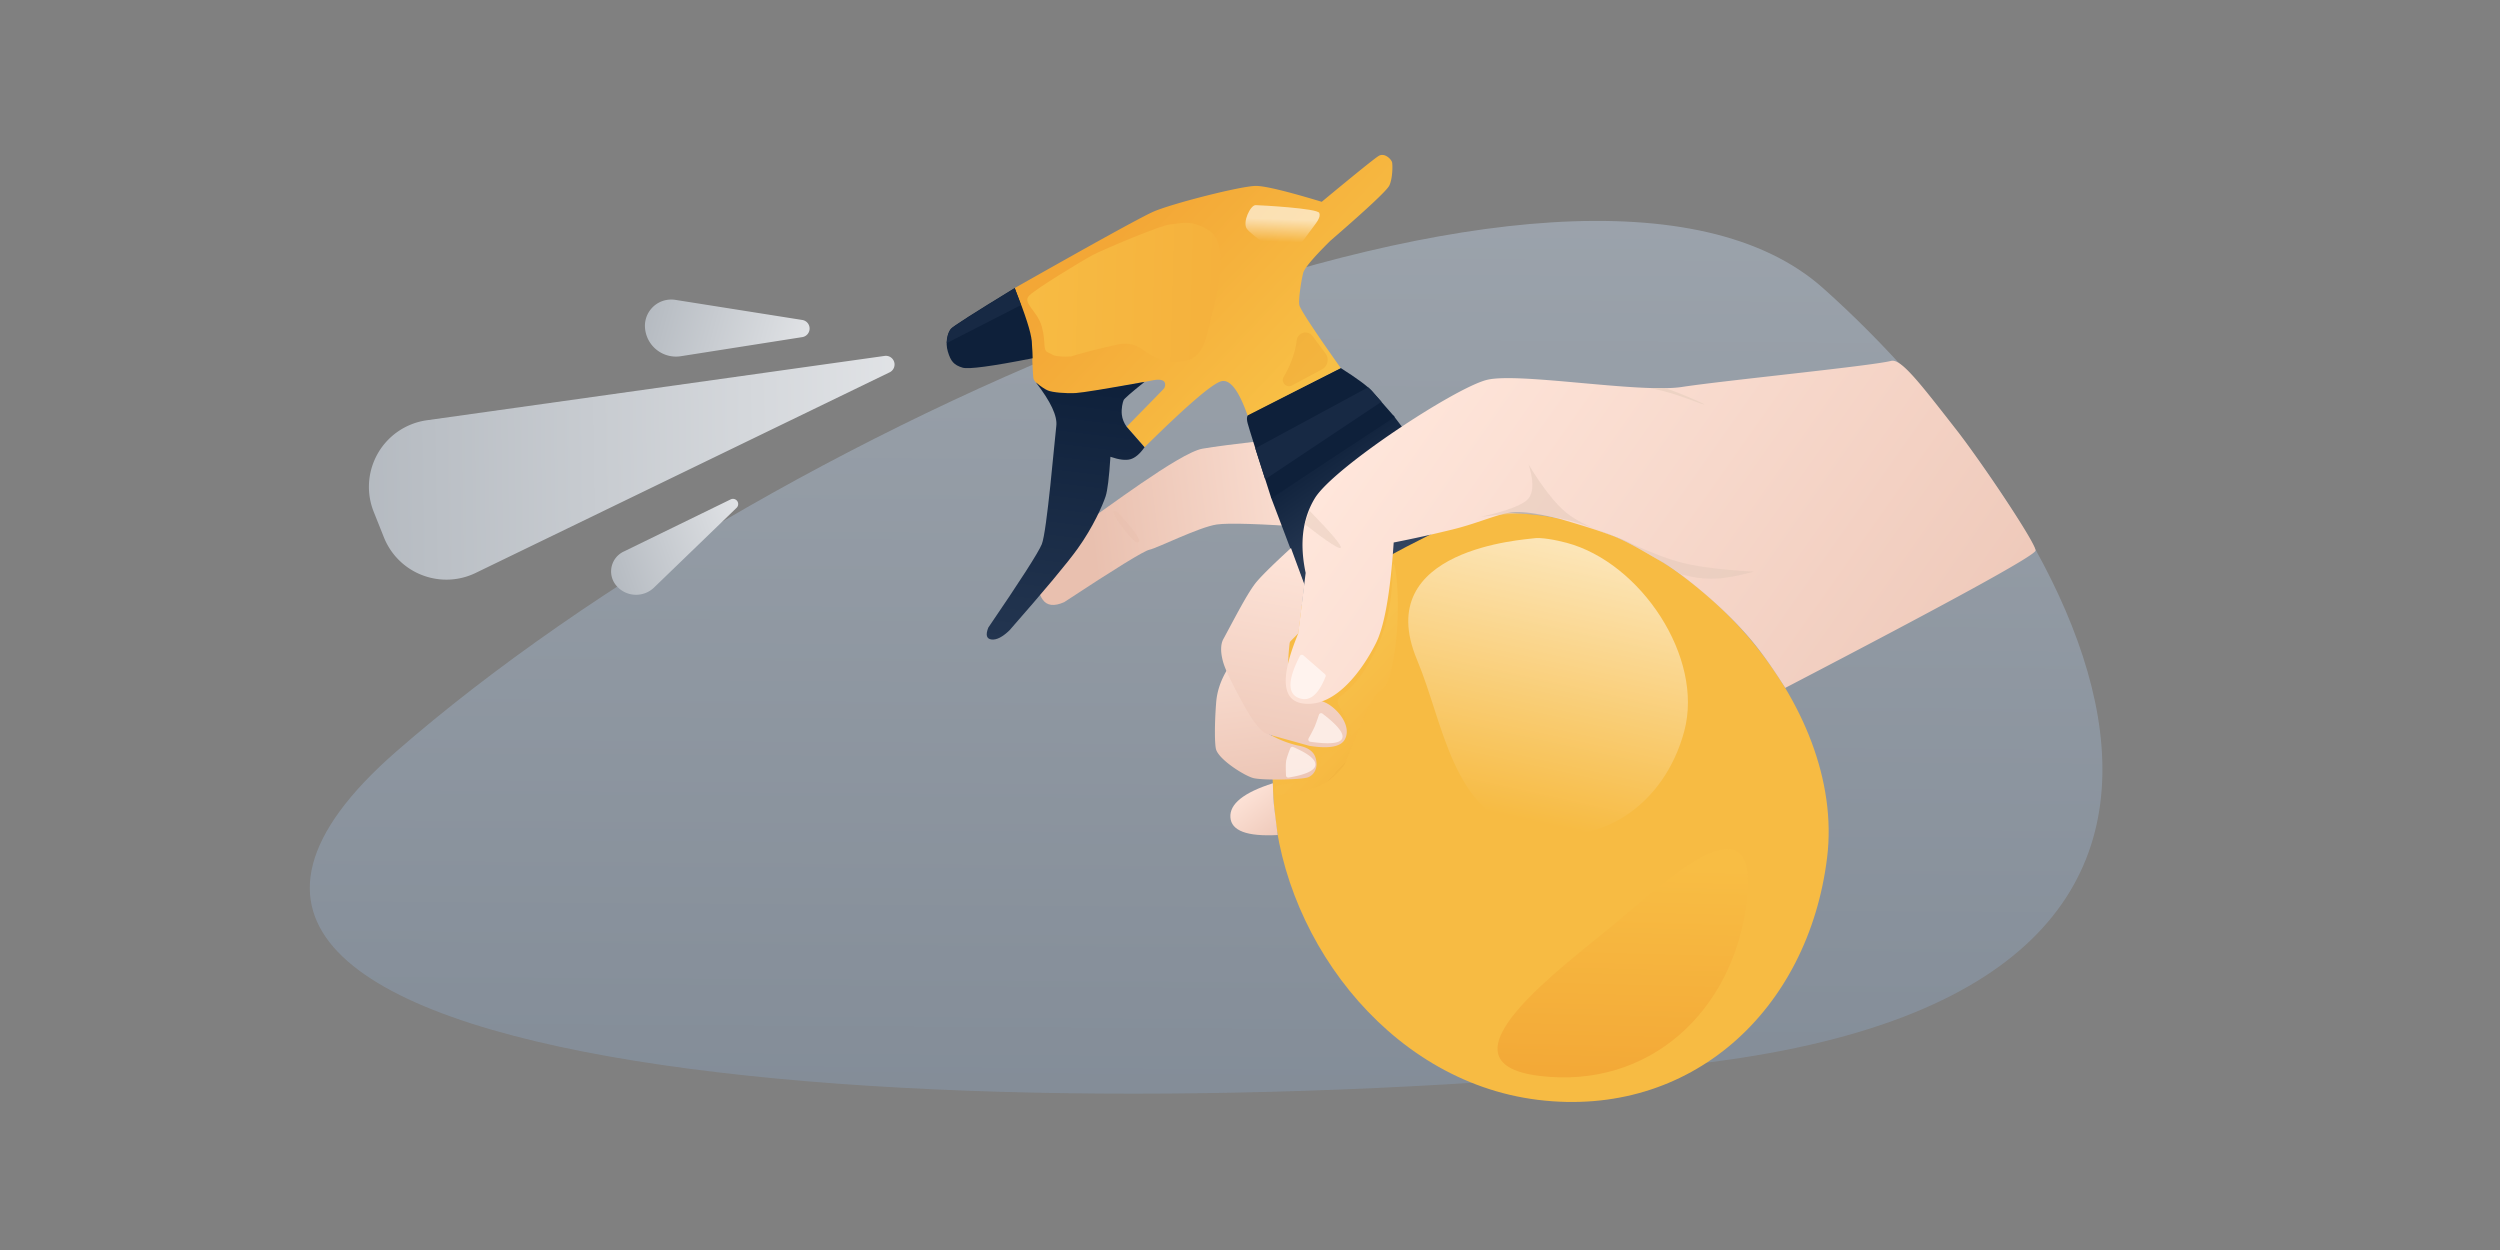
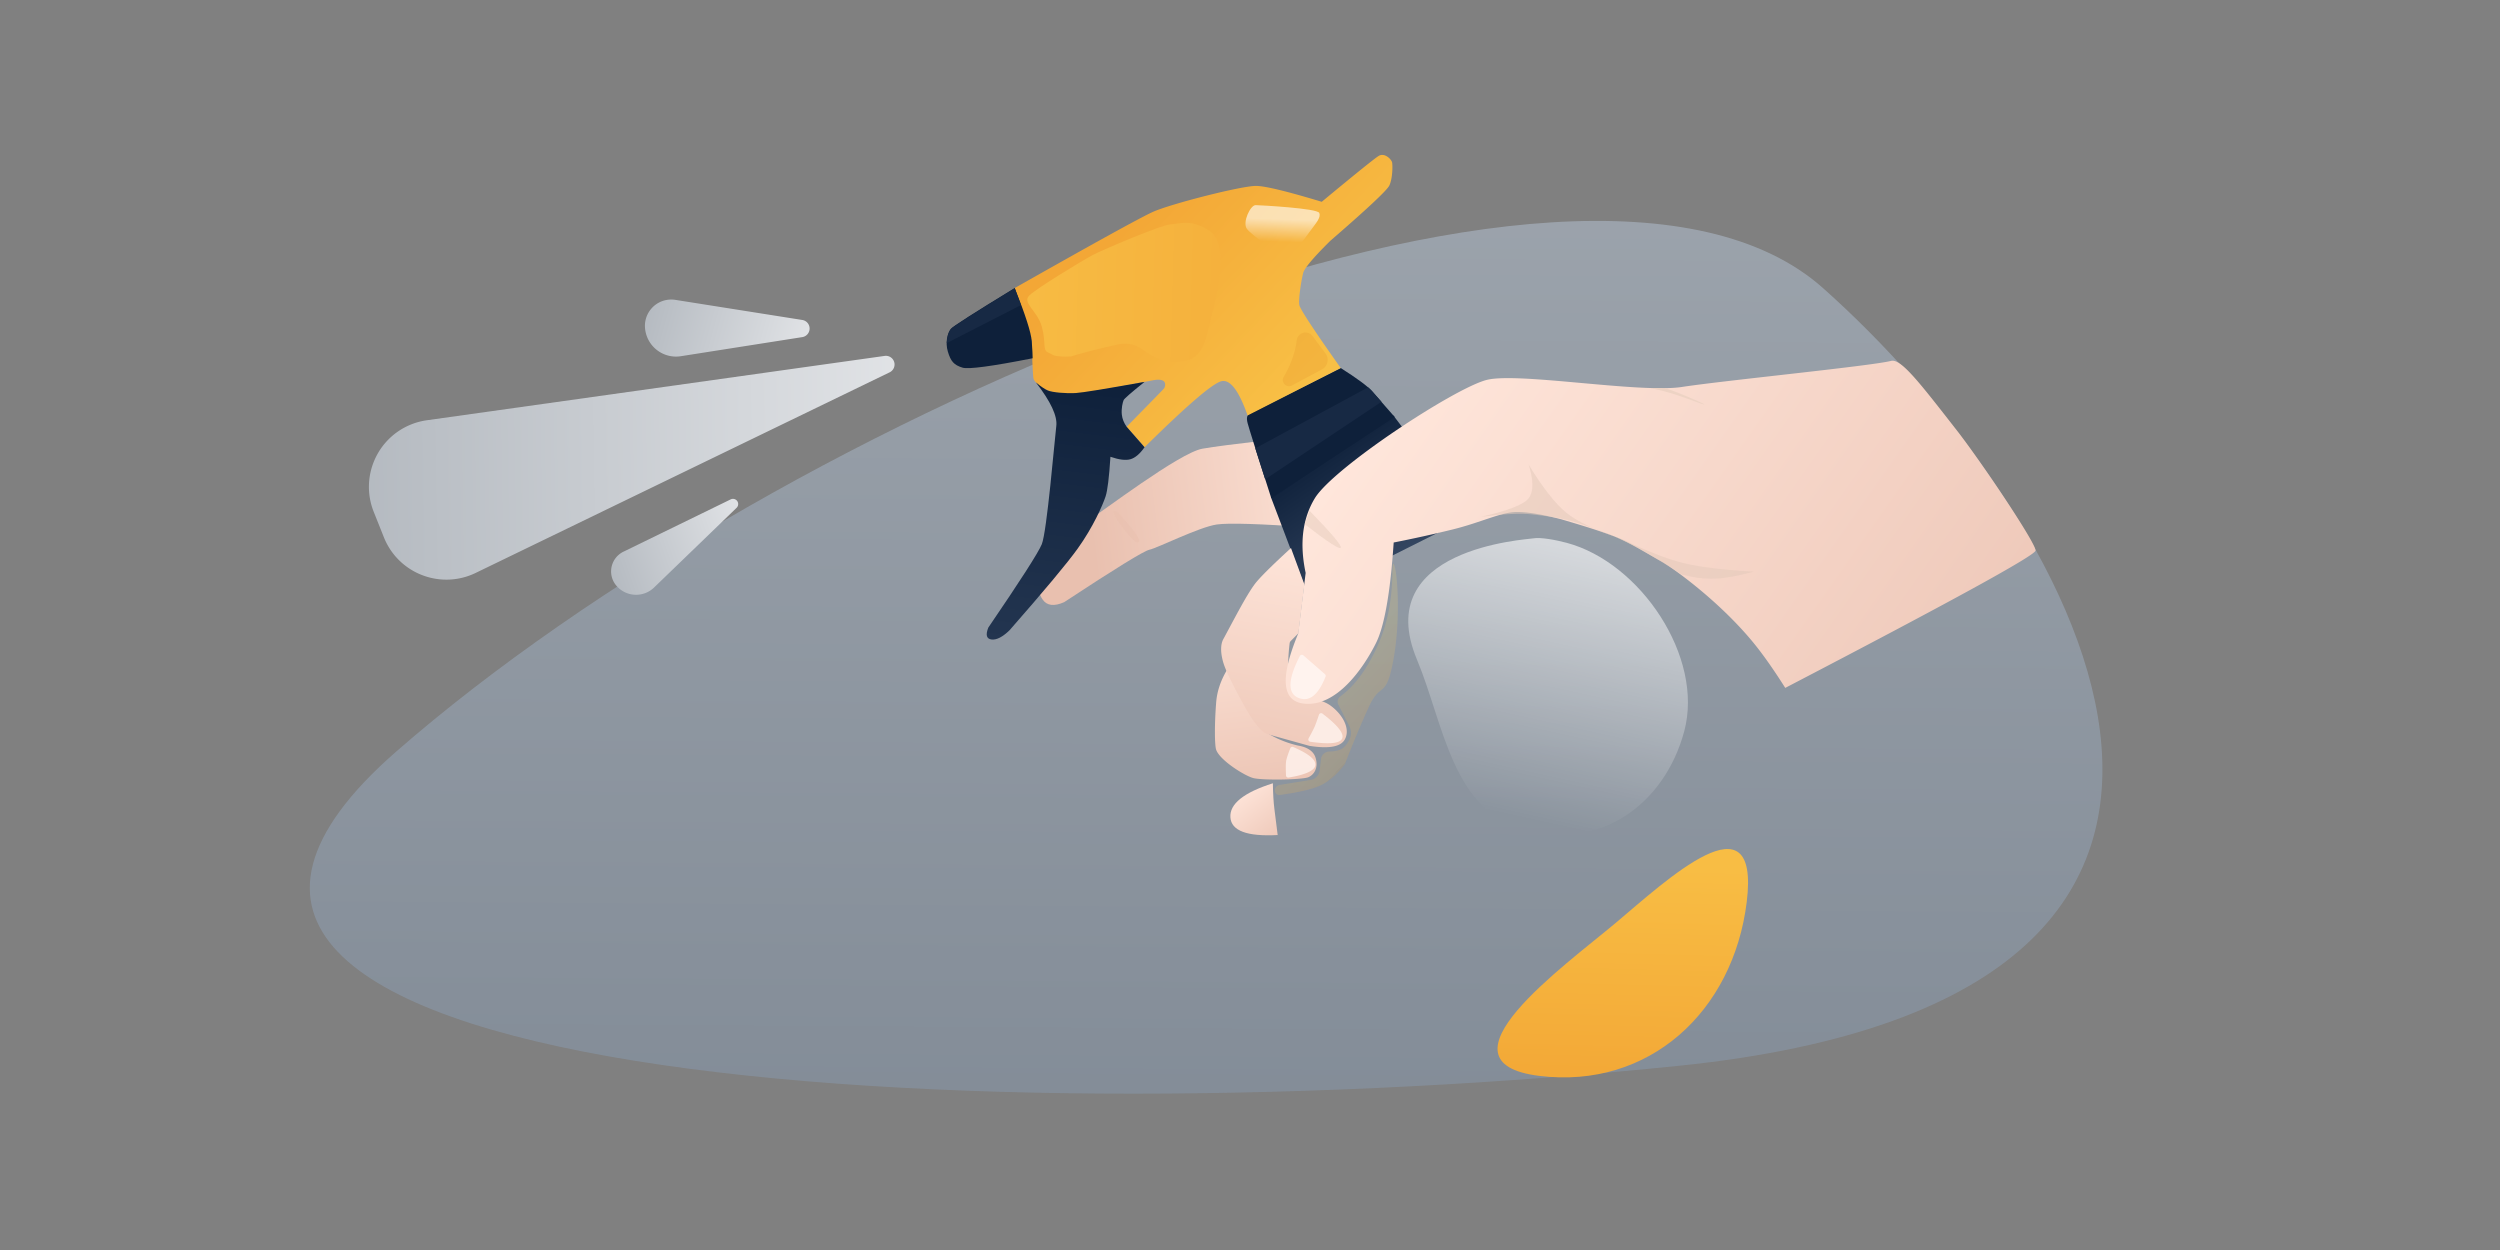
<svg xmlns="http://www.w3.org/2000/svg" width="1440" height="720">
  <rect width="100%" height="100%" fill="#808080" stroke="none" />
  <defs>
    <linearGradient x1="47.968%" y1="-3.46%" x2="88.903%" y2="74.498%" id="a">
      <stop stop-color="#A1A8B0" offset="0%" />
      <stop stop-color="#7C8692" offset="100%" />
    </linearGradient>
    <linearGradient x1="10.23%" y1="47.805%" x2="85.267%" y2="36.262%" id="b">
      <stop stop-color="#E9C0AF" offset="0%" />
      <stop stop-color="#FFE6DB" offset="100%" />
    </linearGradient>
    <linearGradient x1="21.459%" y1="20.387%" x2="68.466%" y2="70.613%" id="c">
      <stop stop-color="#0E203A" offset="0%" />
      <stop stop-color="#334560" offset="100%" />
    </linearGradient>
    <linearGradient x1="78.135%" y1="91.622%" x2="65.02%" y2="-5.71%" id="d">
      <stop stop-color="#F3A937" offset="0%" />
      <stop stop-color="#F8BD44" offset="100%" />
    </linearGradient>
    <linearGradient x1="50%" y1="97.124%" x2="44.712%" y2="2.876%" id="e">
      <stop stop-color="#FFF" stop-opacity="0" offset="0%" />
      <stop stop-color="#FFF" offset="100%" />
    </linearGradient>
    <linearGradient x1="25.983%" y1="36.593%" x2="81.194%" y2="72.954%" id="f">
      <stop stop-color="#F3A736" offset="0%" />
      <stop stop-color="#F8BF45" offset="100%" />
    </linearGradient>
    <linearGradient x1="189.931%" y1="56.905%" x2="3.905%" y2="60.167%" id="g">
      <stop stop-color="#F3A736" offset="0%" />
      <stop stop-color="#F7BB43" offset="100%" />
    </linearGradient>
    <linearGradient x1="50%" y1="0%" x2="50%" y2="100%" id="h">
      <stop stop-color="#0E203A" offset="0%" />
      <stop stop-color="#233550" offset="100%" />
    </linearGradient>
    <linearGradient x1="50%" y1="70.907%" x2="44.712%" y2="29.093%" id="i">
      <stop stop-color="#FFF" stop-opacity="0" offset="0%" />
      <stop stop-color="#FFF" offset="100%" />
    </linearGradient>
    <linearGradient x1="11.281%" y1="19.128%" x2="86.128%" y2="100%" id="j">
      <stop stop-color="#FFE6DB" offset="0%" />
      <stop stop-color="#EFCABB" offset="100%" />
    </linearGradient>
    <linearGradient x1="62.503%" y1="131.691%" x2="12.536%" y2="-57.003%" id="k">
      <stop stop-color="#E9C0AF" offset="0%" />
      <stop stop-color="#FFE6DB" offset="100%" />
    </linearGradient>
    <linearGradient x1="37.798%" y1="138.366%" x2="43.781%" y2="-6.025%" id="l">
      <stop stop-color="#E9C0AF" offset="0%" />
      <stop stop-color="#FFE6DB" offset="100%" />
    </linearGradient>
    <linearGradient x1="5.237%" y1="40.136%" x2="91.767%" y2="65.976%" id="m">
      <stop stop-color="#FFE6DB" offset="0%" />
      <stop stop-color="#EFCABB" offset="100%" />
    </linearGradient>
    <linearGradient x1="51.644%" y1="44.897%" x2="70.183%" y2="77.995%" id="n">
      <stop stop-color="#FAD66B" offset="0%" />
      <stop stop-color="#F4AC39" offset="99.917%" />
      <stop stop-color="#E09E32" offset="100%" />
    </linearGradient>
    <linearGradient x1="102.038%" y1="52.037%" x2="-17.098%" y2="47.343%" id="o">
      <stop stop-color="#E2E4E7" offset="0%" />
      <stop stop-color="#ADB3BA" offset="100%" />
    </linearGradient>
    <linearGradient x1="102.038%" y1="52.056%" x2="-17.098%" y2="47.317%" id="p">
      <stop stop-color="#E2E4E7" offset="0%" />
      <stop stop-color="#ADB3BA" offset="100%" />
    </linearGradient>
    <linearGradient x1="102.038%" y1="52.073%" x2="-17.098%" y2="47.296%" id="q">
      <stop stop-color="#E2E4E7" offset="0%" />
      <stop stop-color="#ADB3BA" offset="100%" />
    </linearGradient>
  </defs>
  <g fill="none" fill-rule="evenodd">
    <path d="M-22 720h1486V0H-22z" />
    <path d="M106.5 669.742C252.686 415.203 624.148 77.838 796.588 149.83c172.44 71.992 429.094 282.957 67.213 450.651-361.88 167.694-903.49 323.802-757.303 69.262z" transform="rotate(19 875.224 915.17)" fill="url(#a)" />
    <path d="M278.1 156.494c-27.737 2.79-46.538 5.497-56.401 8.12-14.796 3.934-54.32 12.993-67.218 16.992-12.9 4-53.443 43.677-59.534 48.457-6.091 4.781-17.394 21.767-21.182 30.523-3.788 8.756-4.322 13.528 0 18.436 2.881 3.271 7.056 3.271 12.524 0 27.002-22.936 42.005-34.914 45.01-35.935 4.507-1.53 26.935-16.516 36.79-19.178 6.57-1.774 24.44-3.416 53.61-4.924l56.4-62.49z" fill="url(#b)" transform="rotate(7 -204.75 4618.526)" />
    <path fill="url(#c)" d="M197.152 204.57l64.219-55.383 51.03 52.371-86.528 57.608z" transform="rotate(7 -204.75 4618.526)" />
-     <path d="M885.847 633.52c88.01 10.807 155.754-51.498 166.569-139.583 10.816-88.085-77.716-186.327-165.725-197.133-13.061-1.604-31.234-2.389-39.103.22-7.869 2.61-34.68 16.14-51.925 25.61-13.97 7.671-35.434 14.143-44.26 24.065-22.988 25.845-18.649 88.595-18.155 108.05 2.066 81.514 64.59 167.966 152.599 178.772z" fill="#F7BB43" />
    <path d="M391.216 516.51c63.571 0 106.334-50.321 106.334-114.032s-47.604-6.491-73.71 21.503c-26.104 27.995-96.196 92.53-32.624 92.53z" fill="url(#d)" transform="rotate(7 -204.75 4618.526)" />
    <path d="M377.727 376.366c43.96 0 73.53-34.859 73.53-78.992s-49.499-87.258-93.458-87.258c-6.524 0-15.513.714-19.228 2.479-3.714 1.765-89.265 29.695-46.733 84.78 24.656 31.933 41.93 78.99 85.89 78.99z" fill="url(#e)" opacity=".611" style="mix-blend-mode:soft-light" transform="rotate(15 240.625 2329.906)" />
    <path d="M732.27 286.996c-8.313-25.846-12.86-40.264-13.642-43.254-.782-2.99-.357-4.824 1.275-5.502l52.35-26.259c9.422 5.968 15.457 10.433 18.106 13.394 2.65 2.96 6.978 7.9 12.986 14.82l-71.075 46.801z" fill="#0E203A" />
    <path d="M35.967 102.917c42.694-31.622 67.257-49.375 73.688-53.26 9.647-5.829 49.316-21.345 57.383-22.1 5.377-.505 18.176.995 38.396 4.498 17.479-18.518 27.264-28.597 29.357-30.238 3.14-2.462 7.624 1.135 8.145 2.915.52 1.78 1.403 8.973 0 13.258-.936 2.856-10.91 14.801-29.921 35.834-8.408 10.659-12.801 17.373-13.181 20.142-.57 4.153-.958 15.23 0 18.59.638 2.24 10.01 13.308 28.113 33.204L178.04 159.42c-6.678-13.48-12.414-19.411-17.207-17.796-4.794 1.615-17.951 16.015-39.472 43.2l-11.705-10.471c12.172-15.827 18.416-24.012 18.731-24.556.474-.816 1.94-6.722-7.026-3.815-5.977 1.938-20.116 6.417-42.417 13.438-7.023.781-12.295.781-15.814 0a21.053 21.053 0 0 1-6.563-2.702c-1.792-1.128-2.998-2.297-3.378-3.016-.497-.94-1.76-8.168-3.79-21.686l-13.431-29.098z" fill="url(#f)" transform="rotate(7 -204.75 4618.526)" />
    <path d="M44.257 102.379c4.113-4.409 29.337-21.605 35.142-25.092 5.805-3.487 38.877-19.548 43.73-20 4.855-.453 11.916-4.233 23.106 2.692 11.191 6.924 6.47 34.85 3.514 48.517-2.956 13.667-2.392 27.308-19.999 27.69-17.607.383-18.282-12.509-34.107-8.04-10.55 2.979-19.058 5.66-25.525 8.04-4.226.468-7.398.468-9.516 0-1.556-.343-.746-.385-3.95-1.616-3.203-1.23-1.285-5.902-4.313-14.78-3.028-8.878-12.195-13.003-8.082-17.411z" fill="url(#g)" style="mix-blend-mode:lighten" transform="rotate(3 -976.048 10611.857)" />
    <path d="M54.706 155.398c9.805 9.884 14.707 17.704 14.707 23.461 0 8.636 2.058 61.148 0 68.644-1.372 4.997-9.61 22.124-24.711 51.38-1.15 4.393-.262 6.59 2.663 6.59s6.156-2.197 9.692-6.59c17.219-25.306 28.274-42.433 33.165-51.38 7.338-13.42 11.262-26.606 12.307-31.792.697-3.458.697-11.136 0-23.034 5.114 1.086 8.973 1.086 11.577 0 2.604-1.086 5.022-3.704 7.254-7.855l-11.705-10.47c-1.824-2.028-3.012-4.202-3.563-6.524-.828-3.482-.391-7.126 0-8.477.26-.9 3.818-4.866 10.675-11.897-21.806 6.73-34.592 10.453-38.359 11.168-5.65 1.073-13.618 1.318-16.316.55-1.799-.513-4.261-1.77-7.386-3.774z" fill="url(#h)" transform="rotate(7 -204.75 4618.526)" />
    <path d="M584.487 165.911C561.085 180.135 548.789 188 547.6 189.504c-1.784 2.257-3.275 7.681-1.61 13.113 1.664 5.432 3.353 7.6 8.433 9.153 3.387 1.036 16.842-.768 40.367-5.413.03-1.709-.144-5.018-.519-9.927-.375-4.91-3.637-15.083-9.784-30.519z" fill="#0E203A" />
    <path d="M164.482 52.727c3.038 3.329 22.465 14.122 26.167 11.328 3.701-2.795 7.055-8.746 10.072-14.175 3.018-5.43 5.48-8.759 4.071-11.277-1.41-2.517-33.706-.297-36.882 0-3.066.288-6.466 10.795-3.428 14.124z" fill="url(#i)" opacity=".611" style="mix-blend-mode:soft-light" transform="rotate(7 -204.75 4618.526)" />
    <path d="M218.31 367.921c.817 5.954 1.713 10.839 2.69 14.655.975 3.815 2.206 8.683 3.69 14.601-17.385 3.093-26.809.833-28.272-6.779-1.463-7.612 5.834-15.104 21.892-22.477z" fill="url(#j)" transform="rotate(7 -204.75 4618.526)" />
    <path d="M184.752 304.994c-3.318 6.987-4.829 13.864-4.534 20.632.577 13.237 2.145 24.743 3.333 27.141 2.823 5.7 17.88 12.792 23.15 13.547 5.27.754 28.16-2.435 31.46-4.342 3.3-1.907 5.175-6.352 2.748-11.677-1.618-3.55-5.268-5.45-10.95-5.7a60.449 60.449 0 0 1-19.877-5.662c-3.548-1.705-13.061-14.192-16.453-18.734-1.756-2.353-4.715-7.421-8.877-15.205z" fill="url(#k)" transform="rotate(7 -204.75 4618.526)" />
    <path d="M212.151 232.168l10.208 19.858v28.349l-3.834 4.969c-.304.395-.468.88-.465 1.379.061 8.533.714 14.784 1.958 18.75 1.282 4.085 2.062 7.361 2.34 9.828 3.555 1.531 6.121 2.194 7.7 1.99 6.947-.902 12.152.25 15.577 2.084 6.887 3.69 13.364 11.303 10.802 18.253-1.708 4.634-8.33 6.746-19.867 6.338a88090.847 88090.847 0 0 1-24.66-3.727c-3.576-.542-8.801-5.534-15.675-14.977-8.063-11.137-12.981-18.768-14.755-22.893-2.411-5.61-2.845-10.24-1.635-13.32 5.247-13.344 10.881-28.92 15.135-35.341 2.837-4.28 8.56-11.46 17.171-21.54z" fill="url(#l)" transform="rotate(7 -204.75 4618.526)" />
    <path d="M637.981 181.516c-1.42 3.776-45.9 35.747-133.438 95.913-8.271-10.106-15.652-18.216-22.14-24.33-22.232-20.947-50.66-36.51-58.062-39.49-9.294-3.741-18.187-8.12-27.51-10.612-6.214-1.66-16.98-3.745-32.298-6.255-11.068-1.426-19.604-1.782-25.608-1.068-9.005 1.072-19.58 8.388-35.63 14.512a716.69 716.69 0 0 1-32.815 11.605c1.603 28.891.579 48.48-3.073 58.764-5.479 15.428-18.209 39.644-37.171 39.644-12.642 0-15.294-13.215-7.956-39.644v-35.197c-5.631-16.361-5.631-30.799 0-43.312 8.447-18.77 72.554-73.14 90.12-79.793 17.568-6.653 88.375-2.96 111.941-9.613 23.566-6.654 106.214-25.135 117.755-29.588 5.529-2.133 17.839 10.456 42.564 35.203 15.358 15.372 54.431 60.31 53.321 63.26z" fill="url(#m)" transform="rotate(7 -204.75 4618.526)" />
    <path d="M853.152 297.649c15.445-3.473 24.576-7.037 27.39-10.693 2.815-3.655 2.815-10.079 0-19.27 8.124 13.284 15.35 22.5 21.677 27.649 6.327 5.148 17.034 10.219 32.119 15.211 14.077 6.843 25.8 11.42 35.169 13.734 9.368 2.314 22.922 3.978 40.66 4.993-8.78 2.447-16.165 3.79-22.156 4.03-5.99.239-12.431-.552-19.32-2.373-18.593-12.142-33.787-20.373-45.583-24.692-17.694-6.478-21.45-7.77-40.798-9.972-6.324-.72-16.044-.259-29.158 1.383z" fill="#E3C9BA" opacity=".538" />
    <path d="M750.732 377.485l12.424 10.82c.42.365.564.956.358 1.474-4.285 10.775-9.55 14.812-15.792 12.111-6.183-2.674-5.856-10.678.98-24.013a1.312 1.312 0 0 1 2.03-.392z" fill="#FFF3EE" />
    <path d="M761.77 411.059c8.782 6.72 12.551 11.496 11.31 14.33-1.24 2.832-7.362 3.453-18.365 1.864a1.313 1.313 0 0 1-.964-1.93c1.727-3.15 2.885-5.397 3.474-6.743.588-1.342 1.422-3.64 2.502-6.892a1.312 1.312 0 0 1 2.043-.629zM744.959 430.296c8.881 3.878 13.114 7.363 12.698 10.455-.414 3.085-5.544 5.46-15.389 7.126a1.312 1.312 0 0 1-1.53-1.232c-.18-3.81-.168-6.466.034-7.967.204-1.515 1.017-4.07 2.441-7.663a1.312 1.312 0 0 1 1.746-.72z" fill="#FFF3EE" opacity=".8" />
    <path d="M744.164 222.025l17.262-9.228a6.25 6.25 0 0 0 2.057-9.257l-7.479-9.99a5.07 5.07 0 0 0-9.094 2.457c-.492 4.271-1.702 8.725-3.63 13.359a57.616 57.616 0 0 1-3.856 7.665 3.57 3.57 0 0 0 4.74 4.994z" fill="#EBA333" opacity=".375" />
    <path d="M723.037 258.242l5.692 17.852 67-44.68a641.23 641.23 0 0 1-4.2-4.725c-.533-.606-1.019-1.178-1.474-1.659a29.953 29.953 0 0 0-2.034-1.923l-64.984 35.135z" fill="#172944" />
    <path d="M751.476 301.92c13.368 10.358 20.305 14.865 20.811 13.518.506-1.346-5.47-8.409-17.93-21.188l-2.881 7.67z" fill="#EAD0C0" opacity=".587" />
    <path d="M645.926 302.955c6.787 8.953 9.607 10.915 10.244 8.676.637-2.24-10.59-14.951-12.57-16.648-1.978-1.698-4.462-.982 2.326 7.972z" fill="#E9C0AF" opacity=".587" />
    <path d="M641.765 401.892c-1.945-2.18 1.893 21.036-8.324 44.926-6.198 14.492-13.673 24.943-22.426 31.351a3.75 3.75 0 0 0-1.12 4.738l6.298 12.277a8.75 8.75 0 0 1 .057 7.874c-1.672 3.378-3.78 5.41-6.326 6.093-1.778.478-3.463.714-5.056.707a5 5 0 0 0-4.987 4.425l-.752 6.495a6.25 6.25 0 0 1-5.209 5.45l-17.79 2.883a3.354 3.354 0 0 0-2.818 3.311v.007a2.5 2.5 0 0 0 2.839 2.477c10.72-1.464 18.412-3.243 23.075-5.338 5.065-2.276 9.87-6.412 14.419-12.41 4.897-12.638 9.566-23.774 14.006-33.408 6.661-14.451 9.846-3.41 14.114-27.6 4.267-24.192 1.945-52.078 0-54.258z" fill="url(#n)" style="mix-blend-mode:multiply" opacity=".186" transform="translate(161 -77)" />
    <path d="M950.847 223.512c6.145 1.419 10.424 2.523 12.838 3.313 10.972 3.592 16.606 6.067 17.786 6.179 2.352.223-16.644-7.612-19.967-8.66-2.215-.699-5.768-.976-10.657-.832z" fill="#EDD3C4" />
    <path d="M588.086 175.715l-42.767 21.913c.16-1.998.406-3.534.736-4.608.497-1.611.868-2.483 2.092-3.887.816-.936 12.924-8.65 36.325-23.14l3.614 9.722z" fill="#172944" />
    <path d="M358.7 311.01l-252.196 81.226c-20.37 6.561-42.203-4.634-48.764-25.004a38.75 38.75 0 0 1-.756-2.674l-3.755-15.352c-5.084-20.788 7.646-41.762 28.434-46.847a38.75 38.75 0 0 1 9.207-1.109h266.296a5 5 0 0 1 1.533 9.76z" fill="url(#o)" transform="rotate(-8 -254.826 -836.579)" />
    <path d="M300.101 266.007l-67.363 21.801c-9.414 3.047-19.515-2.115-22.562-11.529a17.915 17.915 0 0 1-.362-1.279c-1.98-8.137 3.01-16.34 11.147-18.32a15.164 15.164 0 0 1 3.586-.43h74.015a5 5 0 0 1 1.54 9.757z" fill="url(#p)" transform="rotate(9 837.439 1259.35)" />
    <path d="M270.987 383.353l-62.87 20.429c-7.824 2.542-16.227-1.74-18.77-9.563-.116-.36-.22-.726-.309-1.094-1.645-6.787 2.523-13.624 9.31-15.269a12.646 12.646 0 0 1 2.98-.356h68.731a3 3 0 0 1 .928 5.853z" fill="url(#q)" transform="rotate(-26 150.863 5.941)" />
  </g>
</svg>